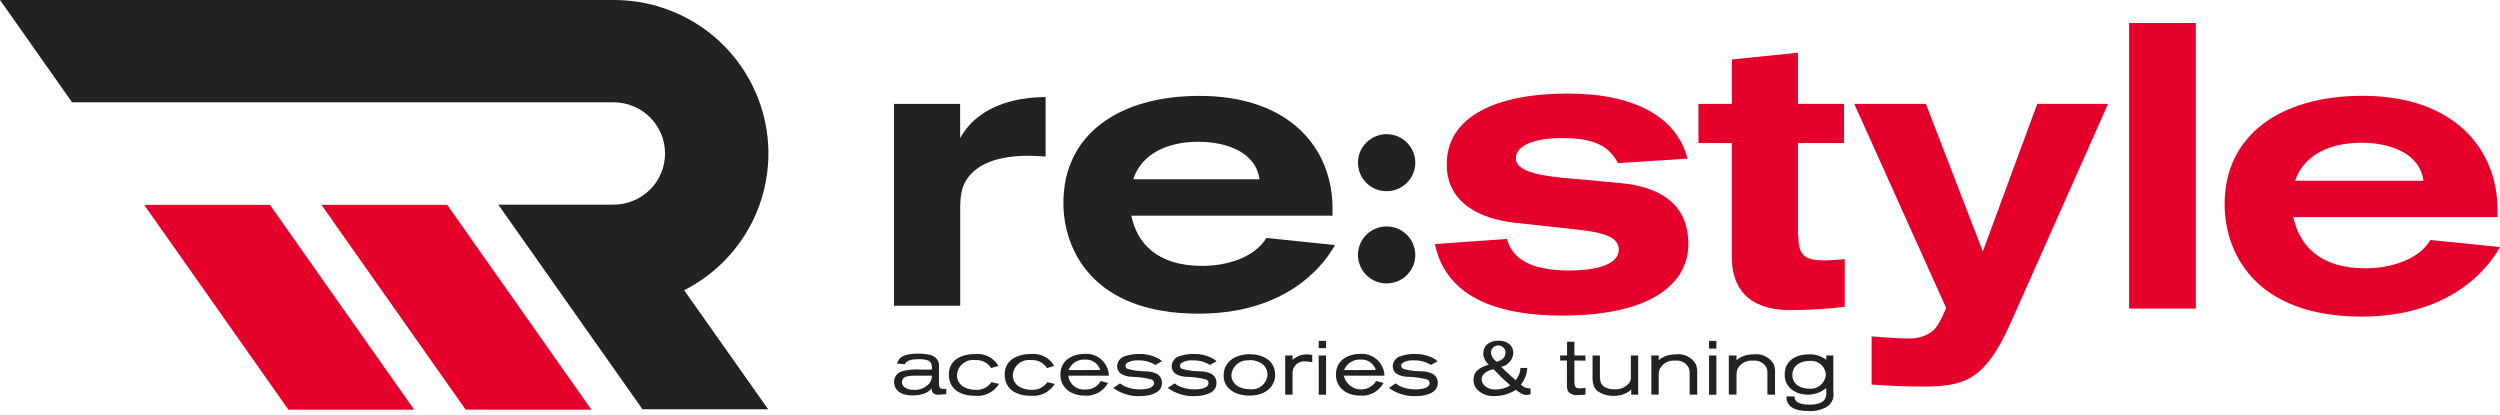
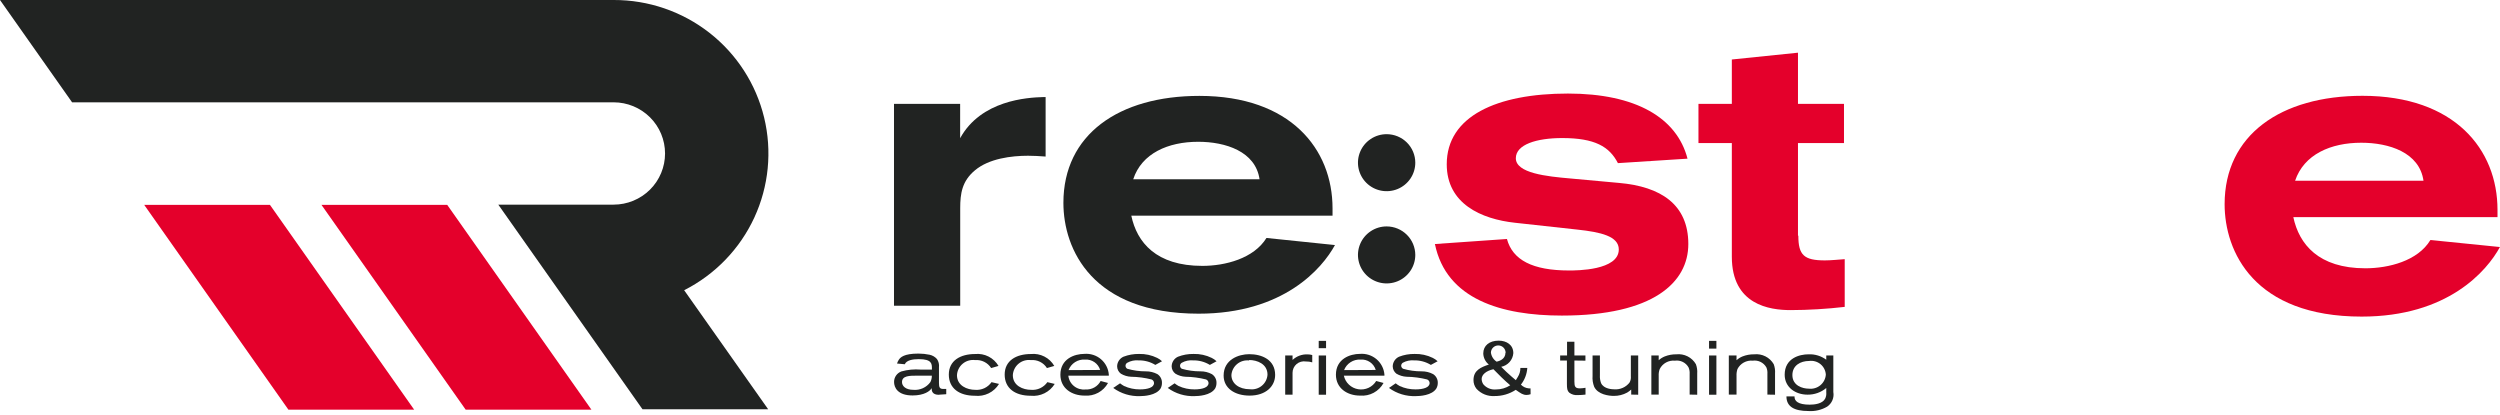
<svg xmlns="http://www.w3.org/2000/svg" width="247" height="41" viewBox="0 0 247 41" fill="none">
  <g id="Logo" clip-path="url(#clip0_1_55)">
    <g id="Group">
      <path id="Vector" d="M67.595 28.674C70.65 27.125 73.091 24.599 74.524 21.502C75.957 18.405 76.298 14.918 75.494 11.604C74.689 8.29 72.784 5.342 70.088 3.237C67.391 1.132 64.06 -0.009 60.632 -1.82989e-05H0L7.123 10.109H60.624C61.973 10.109 63.265 10.642 64.219 11.589C65.172 12.537 65.707 13.823 65.707 15.164C65.707 16.504 65.172 17.79 64.219 18.738C63.265 19.686 61.973 20.218 60.624 20.218H49.231L63.478 40.436H75.895L67.595 28.674Z" fill="#212322" />
      <path id="Vector_2" d="M31.761 20.24L46.007 40.472H58.431L44.185 20.24H31.761Z" fill="#E4002B" />
      <path id="Vector_3" d="M14.247 20.24L28.493 40.472H40.917L26.671 20.24H14.247Z" fill="#E4002B" />
      <path id="Vector_4" d="M92.77 39.006C92.109 39.006 92.044 38.631 92.044 38.349C91.899 38.631 91.318 39.071 90.163 39.071C88.675 39.071 88.334 38.277 88.334 37.736C88.332 37.509 88.401 37.287 88.531 37.101C88.661 36.915 88.846 36.773 89.06 36.696C89.678 36.523 90.322 36.462 90.962 36.515H92.073V36.421C92.073 35.945 92.073 35.483 90.773 35.483C90.192 35.483 89.561 35.584 89.394 35.988L88.624 35.916C88.669 35.784 88.73 35.658 88.805 35.54C88.958 35.317 89.292 34.934 90.737 34.934C91.11 34.934 91.483 34.973 91.848 35.049C92.13 35.109 92.385 35.259 92.574 35.475C92.735 35.713 92.805 36 92.77 36.284V37.837C92.77 38.277 92.843 38.429 93.206 38.429H93.489V38.949C93.264 38.949 93.039 38.992 92.814 38.992L92.77 39.006ZM90.635 37.115C89.866 37.115 89.118 37.115 89.118 37.75C89.118 38.133 89.466 38.515 90.243 38.515C90.566 38.543 90.89 38.487 91.184 38.353C91.478 38.219 91.732 38.011 91.921 37.75C92.02 37.553 92.07 37.335 92.066 37.115H90.635Z" fill="#212322" />
      <path id="Vector_5" d="M98.703 37.931C98.459 38.332 98.104 38.656 97.681 38.863C97.257 39.071 96.783 39.153 96.314 39.1C94.789 39.1 93.743 38.378 93.743 37.006C93.743 35.634 94.876 34.977 96.343 34.977C96.801 34.932 97.262 35.019 97.672 35.228C98.081 35.437 98.421 35.758 98.652 36.154L97.926 36.364C97.76 36.101 97.524 35.889 97.245 35.75C96.966 35.611 96.654 35.551 96.343 35.577C96.125 35.548 95.903 35.566 95.692 35.627C95.481 35.688 95.285 35.792 95.117 35.933C94.948 36.073 94.811 36.247 94.713 36.443C94.615 36.639 94.56 36.853 94.549 37.071C94.549 38.111 95.559 38.515 96.35 38.515C96.662 38.541 96.976 38.485 97.259 38.352C97.542 38.219 97.784 38.014 97.962 37.757L98.703 37.931Z" fill="#212322" />
      <path id="Vector_6" d="M104.207 37.931C103.962 38.329 103.61 38.65 103.189 38.857C102.769 39.064 102.299 39.148 101.832 39.1C100.307 39.1 99.262 38.378 99.262 37.006C99.262 35.634 100.394 34.977 101.854 34.977C102.312 34.93 102.774 35.017 103.184 35.226C103.594 35.434 103.934 35.757 104.163 36.154L103.437 36.364C103.272 36.1 103.037 35.887 102.757 35.748C102.478 35.609 102.165 35.55 101.854 35.577C101.636 35.55 101.416 35.567 101.205 35.629C100.995 35.691 100.8 35.795 100.632 35.936C100.465 36.076 100.328 36.249 100.231 36.445C100.134 36.64 100.078 36.853 100.068 37.071C100.068 38.111 101.077 38.515 101.869 38.515C102.18 38.541 102.494 38.484 102.776 38.351C103.059 38.218 103.302 38.013 103.481 37.757L104.207 37.931Z" fill="#212322" />
      <path id="Vector_7" d="M105.55 37.115C105.571 37.316 105.632 37.512 105.729 37.69C105.826 37.867 105.958 38.025 106.117 38.151C106.276 38.278 106.458 38.373 106.654 38.429C106.849 38.485 107.054 38.502 107.257 38.479C107.56 38.497 107.861 38.428 108.125 38.279C108.389 38.13 108.605 37.909 108.745 37.642L109.472 37.837C109.249 38.246 108.911 38.582 108.5 38.804C108.089 39.026 107.622 39.124 107.155 39.086C105.892 39.086 104.766 38.364 104.766 37.021C104.766 35.461 106.146 34.963 107.141 34.963C107.434 34.939 107.729 34.973 108.009 35.063C108.289 35.153 108.549 35.297 108.773 35.487C108.996 35.677 109.181 35.909 109.314 36.17C109.448 36.43 109.528 36.715 109.551 37.006V37.115H105.55ZM108.695 36.551C108.6 36.238 108.401 35.966 108.131 35.78C107.86 35.594 107.534 35.504 107.206 35.526C106.857 35.502 106.51 35.59 106.216 35.777C105.922 35.965 105.696 36.241 105.572 36.566L108.695 36.551Z" fill="#212322" />
      <path id="Vector_8" d="M110.662 37.873C110.788 37.972 110.922 38.061 111.061 38.14C111.553 38.364 112.089 38.477 112.63 38.472C113.392 38.472 114.017 38.284 114.017 37.844C114.017 37.767 113.993 37.692 113.949 37.628C113.905 37.565 113.842 37.517 113.77 37.49C113.107 37.323 112.427 37.233 111.744 37.223C111.39 37.206 111.045 37.102 110.742 36.92C110.629 36.836 110.536 36.727 110.472 36.602C110.408 36.476 110.373 36.338 110.372 36.198C110.374 35.996 110.434 35.8 110.545 35.631C110.655 35.462 110.812 35.328 110.996 35.244C111.489 35.055 112.014 34.962 112.543 34.97C113.161 34.954 113.774 35.088 114.329 35.36C114.505 35.445 114.667 35.557 114.808 35.692L114.147 36.053C113.648 35.748 113.071 35.592 112.485 35.605C112.102 35.569 111.717 35.65 111.381 35.837C111.326 35.865 111.28 35.909 111.249 35.961C111.217 36.014 111.2 36.075 111.2 36.136C111.2 36.198 111.217 36.258 111.249 36.311C111.28 36.364 111.326 36.407 111.381 36.436C111.976 36.606 112.592 36.692 113.211 36.689C113.608 36.684 114 36.779 114.351 36.963C114.494 37.057 114.61 37.187 114.689 37.338C114.768 37.49 114.806 37.659 114.801 37.83C114.803 38.015 114.761 38.198 114.677 38.364C114.242 39.086 112.978 39.136 112.652 39.136C111.697 39.176 110.756 38.891 109.987 38.328L110.662 37.873Z" fill="#212322" />
      <path id="Vector_9" d="M116.05 37.873C116.176 37.972 116.31 38.061 116.449 38.14C116.941 38.364 117.477 38.477 118.018 38.472C118.78 38.472 119.405 38.284 119.405 37.844C119.403 37.767 119.379 37.693 119.335 37.63C119.291 37.567 119.229 37.518 119.158 37.49C118.493 37.323 117.81 37.233 117.125 37.223C116.773 37.206 116.431 37.102 116.13 36.92C116.017 36.836 115.924 36.727 115.86 36.602C115.796 36.476 115.761 36.338 115.759 36.197C115.762 35.996 115.822 35.8 115.932 35.631C116.043 35.462 116.2 35.328 116.384 35.244C116.875 35.055 117.397 34.962 117.923 34.97C118.544 34.953 119.16 35.087 119.717 35.36C119.893 35.444 120.055 35.557 120.196 35.692L119.535 36.053C119.036 35.748 118.459 35.592 117.873 35.605C117.49 35.568 117.104 35.649 116.769 35.837C116.714 35.865 116.668 35.909 116.636 35.961C116.605 36.014 116.588 36.075 116.588 36.136C116.588 36.198 116.605 36.258 116.636 36.311C116.668 36.364 116.714 36.407 116.769 36.436C117.363 36.606 117.98 36.692 118.599 36.688C118.994 36.683 119.383 36.777 119.731 36.963C119.876 37.056 119.994 37.185 120.074 37.337C120.155 37.488 120.194 37.658 120.189 37.829C120.191 38.015 120.149 38.198 120.065 38.364C119.63 39.086 118.366 39.136 118.04 39.136C117.085 39.176 116.144 38.891 115.375 38.328L116.05 37.873Z" fill="#212322" />
      <path id="Vector_10" d="M123.457 39.086C122.005 39.086 120.894 38.364 120.894 37.107C120.894 35.519 122.382 34.992 123.428 34.992C124.662 34.992 125.984 35.533 125.984 37.042C125.984 38.162 125.069 39.086 123.457 39.086ZM123.413 35.613C123.202 35.589 122.988 35.608 122.785 35.668C122.581 35.728 122.392 35.829 122.229 35.964C122.065 36.099 121.931 36.265 121.834 36.453C121.736 36.641 121.678 36.846 121.663 37.057C121.663 37.873 122.389 38.458 123.493 38.458C123.704 38.483 123.917 38.465 124.12 38.404C124.323 38.344 124.512 38.244 124.674 38.108C124.837 37.973 124.97 37.806 125.065 37.618C125.161 37.43 125.216 37.224 125.229 37.014C125.229 35.952 124.197 35.569 123.413 35.569" fill="#212322" />
      <path id="Vector_11" d="M127.704 35.122V35.562C127.905 35.374 128.141 35.229 128.399 35.134C128.658 35.04 128.933 34.999 129.207 35.013C129.357 35.015 129.506 35.036 129.65 35.078V35.8C129.446 35.739 129.233 35.709 129.019 35.714C128.857 35.688 128.691 35.697 128.533 35.741C128.375 35.785 128.228 35.862 128.103 35.968C127.978 36.074 127.878 36.205 127.809 36.353C127.74 36.501 127.704 36.663 127.704 36.826V38.992H126.978V35.122H127.704Z" fill="#212322" />
      <path id="Vector_12" d="M130.289 33.678H131.015V34.4H130.289V33.678ZM130.289 35.122H131.015V38.999H130.289V35.122Z" fill="#212322" />
      <path id="Vector_13" d="M132.773 37.115C132.847 37.454 133.022 37.763 133.274 38.002C133.527 38.241 133.846 38.399 134.19 38.456C134.535 38.513 134.888 38.465 135.205 38.32C135.522 38.175 135.788 37.939 135.968 37.642L136.694 37.837C136.472 38.246 136.135 38.583 135.723 38.805C135.312 39.027 134.844 39.124 134.378 39.086C133.114 39.086 131.989 38.364 131.989 37.021C131.989 35.461 133.375 34.963 134.363 34.963C134.657 34.939 134.952 34.973 135.233 35.063C135.513 35.153 135.773 35.297 135.998 35.486C136.222 35.676 136.407 35.908 136.541 36.169C136.676 36.43 136.757 36.714 136.781 37.006V37.115H132.773ZM135.924 36.551C135.829 36.234 135.627 35.959 135.352 35.773C135.077 35.586 134.746 35.499 134.414 35.526C134.068 35.507 133.725 35.598 133.435 35.785C133.144 35.971 132.92 36.245 132.795 36.566L135.924 36.551Z" fill="#212322" />
      <path id="Vector_14" d="M137.892 37.873C138.017 37.973 138.15 38.063 138.291 38.14C138.78 38.364 139.314 38.478 139.852 38.472C140.622 38.472 141.247 38.284 141.247 37.844C141.245 37.767 141.221 37.693 141.177 37.63C141.133 37.567 141.071 37.518 141 37.49C140.335 37.323 139.652 37.234 138.967 37.223C138.613 37.204 138.269 37.1 137.964 36.92C137.853 36.834 137.763 36.725 137.7 36.6C137.637 36.475 137.604 36.337 137.601 36.197C137.604 35.996 137.664 35.8 137.774 35.631C137.885 35.462 138.042 35.328 138.226 35.244C138.716 35.055 139.239 34.962 139.765 34.97C140.386 34.953 141.002 35.087 141.559 35.36C141.734 35.446 141.896 35.558 142.038 35.692L141.37 36.053C140.871 35.747 140.293 35.592 139.707 35.605C139.324 35.571 138.94 35.651 138.603 35.837C138.553 35.868 138.512 35.912 138.483 35.964C138.454 36.015 138.438 36.073 138.436 36.133C138.439 36.196 138.458 36.258 138.493 36.311C138.527 36.364 138.575 36.407 138.633 36.436C139.227 36.608 139.843 36.693 140.462 36.688C140.857 36.684 141.247 36.778 141.595 36.963C141.74 37.056 141.858 37.185 141.938 37.337C142.018 37.488 142.058 37.658 142.053 37.829C142.055 38.016 142.01 38.199 141.922 38.364C141.493 39.086 140.23 39.136 139.903 39.136C138.946 39.177 138.003 38.892 137.231 38.328L137.892 37.873Z" fill="#212322" />
      <path id="Vector_15" d="M151.223 38.949C151.097 38.993 150.965 39.018 150.831 39.021C150.468 39.021 150.272 38.876 149.757 38.515C149.136 38.922 148.408 39.136 147.665 39.129C147.331 39.151 146.996 39.097 146.685 38.972C146.375 38.847 146.097 38.654 145.872 38.407C145.679 38.162 145.576 37.859 145.581 37.548C145.581 36.587 146.307 36.284 147.099 36.017C146.932 35.886 146.795 35.719 146.7 35.529C146.605 35.34 146.552 35.132 146.547 34.919C146.547 34.147 147.15 33.656 148.065 33.656C148.856 33.656 149.517 34.075 149.517 34.891C149.493 35.215 149.363 35.523 149.147 35.767C148.93 36.01 148.64 36.177 148.319 36.241C148.653 36.573 148.994 36.912 149.364 37.223L149.764 37.562L149.953 37.252C150.127 36.983 150.218 36.669 150.214 36.349H150.897C150.859 36.951 150.639 37.528 150.265 38.003C150.472 38.217 150.751 38.348 151.049 38.371H151.216L151.223 38.949ZM147.549 36.479C146.823 36.638 146.387 37.021 146.387 37.447C146.392 37.626 146.445 37.8 146.54 37.952C146.69 38.136 146.883 38.279 147.102 38.371C147.321 38.463 147.559 38.5 147.796 38.479C148.298 38.481 148.79 38.338 149.212 38.068C148.609 37.555 148.072 37.014 147.549 36.479ZM148.755 34.869C148.759 34.677 148.687 34.492 148.555 34.353C148.422 34.214 148.239 34.134 148.047 34.129C147.854 34.124 147.667 34.196 147.528 34.328C147.388 34.46 147.307 34.641 147.302 34.833C147.325 35.015 147.388 35.19 147.486 35.346C147.584 35.502 147.714 35.635 147.869 35.735C148.079 35.685 148.733 35.512 148.733 34.869" fill="#212322" />
      <path id="Vector_16" d="M155.551 35.62V37.692C155.551 38.191 155.624 38.371 156.096 38.371C156.281 38.365 156.466 38.345 156.648 38.313V38.985C156.395 39.016 156.14 39.033 155.885 39.035C155.581 39.064 155.277 38.976 155.036 38.79C154.84 38.602 154.811 38.393 154.811 37.909V35.62H154.143V35.122H154.825V33.764H155.551V35.122H156.641V35.634L155.551 35.62Z" fill="#212322" />
      <path id="Vector_17" d="M161.164 38.985V38.487C161.039 38.601 160.903 38.702 160.758 38.79C160.355 39.008 159.902 39.12 159.443 39.115C158.942 39.115 157.868 38.978 157.504 38.212C157.372 37.87 157.317 37.502 157.345 37.136V35.122H158.071V37.071C158.054 37.331 158.091 37.592 158.18 37.837C158.441 38.45 159.342 38.465 159.494 38.465C159.783 38.486 160.072 38.435 160.336 38.316C160.6 38.198 160.83 38.016 161.004 37.786C161.107 37.599 161.15 37.385 161.128 37.172V35.122H161.854V38.999L161.164 38.985Z" fill="#212322" />
      <path id="Vector_18" d="M166.937 38.985V36.934C166.953 36.717 166.915 36.499 166.828 36.299C166.698 36.066 166.5 35.877 166.26 35.759C166.02 35.64 165.75 35.597 165.485 35.634C165.18 35.605 164.873 35.667 164.605 35.814C164.337 35.961 164.119 36.185 163.982 36.458C163.901 36.674 163.866 36.906 163.88 37.136V38.985H163.154V35.122H163.88V35.591C164.054 35.432 164.256 35.305 164.475 35.216C164.84 35.071 165.23 35 165.623 35.006C166.005 34.965 166.391 35.035 166.734 35.208C167.077 35.381 167.362 35.65 167.554 35.981C167.664 36.274 167.708 36.587 167.685 36.898V38.999L166.937 38.985Z" fill="#212322" />
      <path id="Vector_19" d="M168.854 33.678H169.58V34.443H168.854V33.678ZM168.854 35.122H169.58V38.999H168.854V35.122Z" fill="#212322" />
      <path id="Vector_20" d="M174.619 38.985V36.934C174.636 36.717 174.602 36.499 174.518 36.299C174.387 36.066 174.189 35.879 173.949 35.76C173.709 35.641 173.439 35.598 173.174 35.634C172.868 35.604 172.56 35.667 172.291 35.814C172.021 35.961 171.803 36.185 171.664 36.458C171.589 36.676 171.557 36.906 171.569 37.136V38.985H170.807V35.122H171.569V35.591C171.741 35.432 171.94 35.304 172.158 35.216C172.525 35.071 172.917 35 173.312 35.006C173.694 34.965 174.081 35.035 174.424 35.208C174.767 35.381 175.051 35.65 175.244 35.981C175.353 36.274 175.398 36.587 175.374 36.898V38.999L174.619 38.985Z" fill="#212322" />
      <path id="Vector_21" d="M181.133 35.122V38.732C181.182 39.006 181.15 39.288 181.042 39.544C180.934 39.8 180.753 40.019 180.523 40.176C179.966 40.502 179.323 40.653 178.679 40.61C177.226 40.61 176.5 40.147 176.5 39.165H177.299V39.209C177.299 39.606 177.626 39.981 178.795 39.981C179.281 39.981 180.051 39.895 180.32 39.397C180.416 39.207 180.456 38.994 180.436 38.783V38.335C179.918 38.768 179.261 39.001 178.584 38.992C177.393 38.992 176.326 38.27 176.326 37.021C176.326 35.396 177.778 35.006 178.679 35.006C179.309 34.978 179.929 35.167 180.436 35.541V35.122H181.133ZM178.744 35.663C177.88 35.663 177.088 36.111 177.088 37.057C177.088 38.118 178.119 38.4 178.708 38.4C178.911 38.424 179.116 38.407 179.313 38.349C179.509 38.292 179.691 38.195 179.848 38.066C180.006 37.936 180.135 37.776 180.229 37.595C180.322 37.414 180.378 37.216 180.392 37.014C180.381 36.814 180.328 36.62 180.238 36.442C180.147 36.264 180.02 36.106 179.866 35.979C179.711 35.852 179.531 35.759 179.338 35.705C179.145 35.65 178.943 35.636 178.744 35.663Z" fill="#212322" />
      <path id="Vector_22" d="M139.831 16.073C139.831 16.63 139.665 17.175 139.354 17.638C139.042 18.101 138.6 18.462 138.083 18.675C137.565 18.888 136.996 18.944 136.446 18.835C135.897 18.727 135.393 18.459 134.996 18.065C134.6 17.671 134.331 17.169 134.221 16.623C134.112 16.076 134.168 15.51 134.383 14.996C134.597 14.481 134.96 14.041 135.426 13.732C135.891 13.422 136.439 13.257 136.999 13.257C137.75 13.257 138.47 13.554 139.001 14.082C139.533 14.61 139.831 15.326 139.831 16.073Z" fill="#212322" />
      <path id="Vector_23" d="M139.831 25.186C139.831 25.743 139.665 26.287 139.354 26.75C139.042 27.214 138.6 27.575 138.083 27.788C137.565 28.001 136.996 28.057 136.446 27.948C135.897 27.839 135.393 27.571 134.996 27.177C134.6 26.783 134.331 26.282 134.221 25.735C134.112 25.189 134.168 24.623 134.383 24.108C134.597 23.594 134.96 23.154 135.426 22.845C135.891 22.535 136.439 22.37 136.999 22.37C137.749 22.372 138.469 22.669 138.999 23.197C139.53 23.724 139.829 24.44 139.831 25.186Z" fill="#212322" />
      <path id="Vector_24" d="M148.885 23.612C149.445 25.684 151.412 26.724 155.028 26.724C155.755 26.724 159.937 26.724 159.937 24.645C159.937 23.33 158.129 22.933 155.878 22.688L149.684 22.009C146.351 21.648 142.938 20.131 142.938 16.232C142.938 11.481 147.876 9.243 154.912 9.243C161.622 9.243 165.681 11.64 166.726 15.676L159.85 16.117C159.008 14.478 157.563 13.64 154.346 13.64C151.819 13.64 149.764 14.275 149.764 15.633C149.764 17.113 152.821 17.431 155.152 17.633L159.973 18.074C164.076 18.435 166.806 20.189 166.806 24.11C166.806 27.901 163.35 31.179 154.31 31.179C148.363 31.179 142.895 29.584 141.769 24.11L148.885 23.612Z" fill="#E4002B" />
-       <path id="Vector_25" d="M208.276 10.261L198.698 31.8C196.084 37.714 194 38.191 189.817 38.191C188.169 38.191 186.564 38.111 184.916 37.995V33.237C186.085 33.316 187.327 33.439 188.547 33.439C189.359 33.481 190.163 33.255 190.834 32.797C191.4 32.356 191.684 31.757 192.286 30.443L183.202 10.261H190.275L195.902 24.846L201.283 10.261H208.276Z" fill="#E4002B" />
-       <path id="Vector_26" d="M216.946 2.274H210.352V30.486H216.946V2.274Z" fill="#E4002B" />
      <path id="Vector_27" d="M246.993 24.406C245.708 26.767 241.852 31.28 233.334 31.28C222.682 31.28 219.792 24.847 219.792 20.175C219.792 13.337 225.34 9.466 233.414 9.466C242.534 9.466 246.753 14.781 246.753 20.731V21.453H226.581C227.148 24.132 229.072 26.507 233.698 26.507C235.985 26.507 238.882 25.785 240.124 23.713L246.993 24.406ZM239.441 17.857C239.042 15.055 236.028 14.102 233.291 14.102C230.277 14.102 227.627 15.258 226.756 17.857H239.441Z" fill="#E4002B" />
      <path id="Vector_28" d="M177.64 23.287V14.138H182.186V10.261H177.64V5.206L171.105 5.878V10.261H167.808V14.138H171.105V25.366C171.105 30.125 174.837 30.638 176.914 30.638C178.7 30.633 180.484 30.526 182.258 30.32V25.605C181.619 25.648 180.93 25.727 180.291 25.727C178.243 25.727 177.676 25.208 177.676 23.287" fill="#E4002B" />
      <path id="Vector_29" d="M101.586 15.387C99.923 15.387 97.708 15.662 96.321 16.831C95.05 17.893 94.869 19.113 94.869 20.572V30.204H88.327V10.261H94.862V13.654C96.924 9.907 101.477 9.632 103.103 9.589H103.307V15.467C102.668 15.423 102.152 15.387 101.557 15.387" fill="#212322" />
      <path id="Vector_30" d="M131.894 24.211C130.624 26.536 126.811 30.991 118.425 30.991C107.918 30.991 105.064 24.644 105.064 20.038C105.064 13.293 110.532 9.474 118.497 9.474C127.494 9.474 131.655 14.716 131.655 20.586V21.308H111.773C112.325 23.944 114.228 26.269 118.788 26.269C121.046 26.269 123.871 25.547 125.127 23.511L131.894 24.211ZM124.444 17.712C124.045 14.954 121.075 14.008 118.381 14.008C115.411 14.008 112.797 15.149 111.962 17.712H124.444Z" fill="#212322" />
    </g>
  </g>
  <defs>
    <clipPath id="clip0_1_55">
      <rect width="247" height="40.646" fill="white" />
    </clipPath>
  </defs>
</svg>